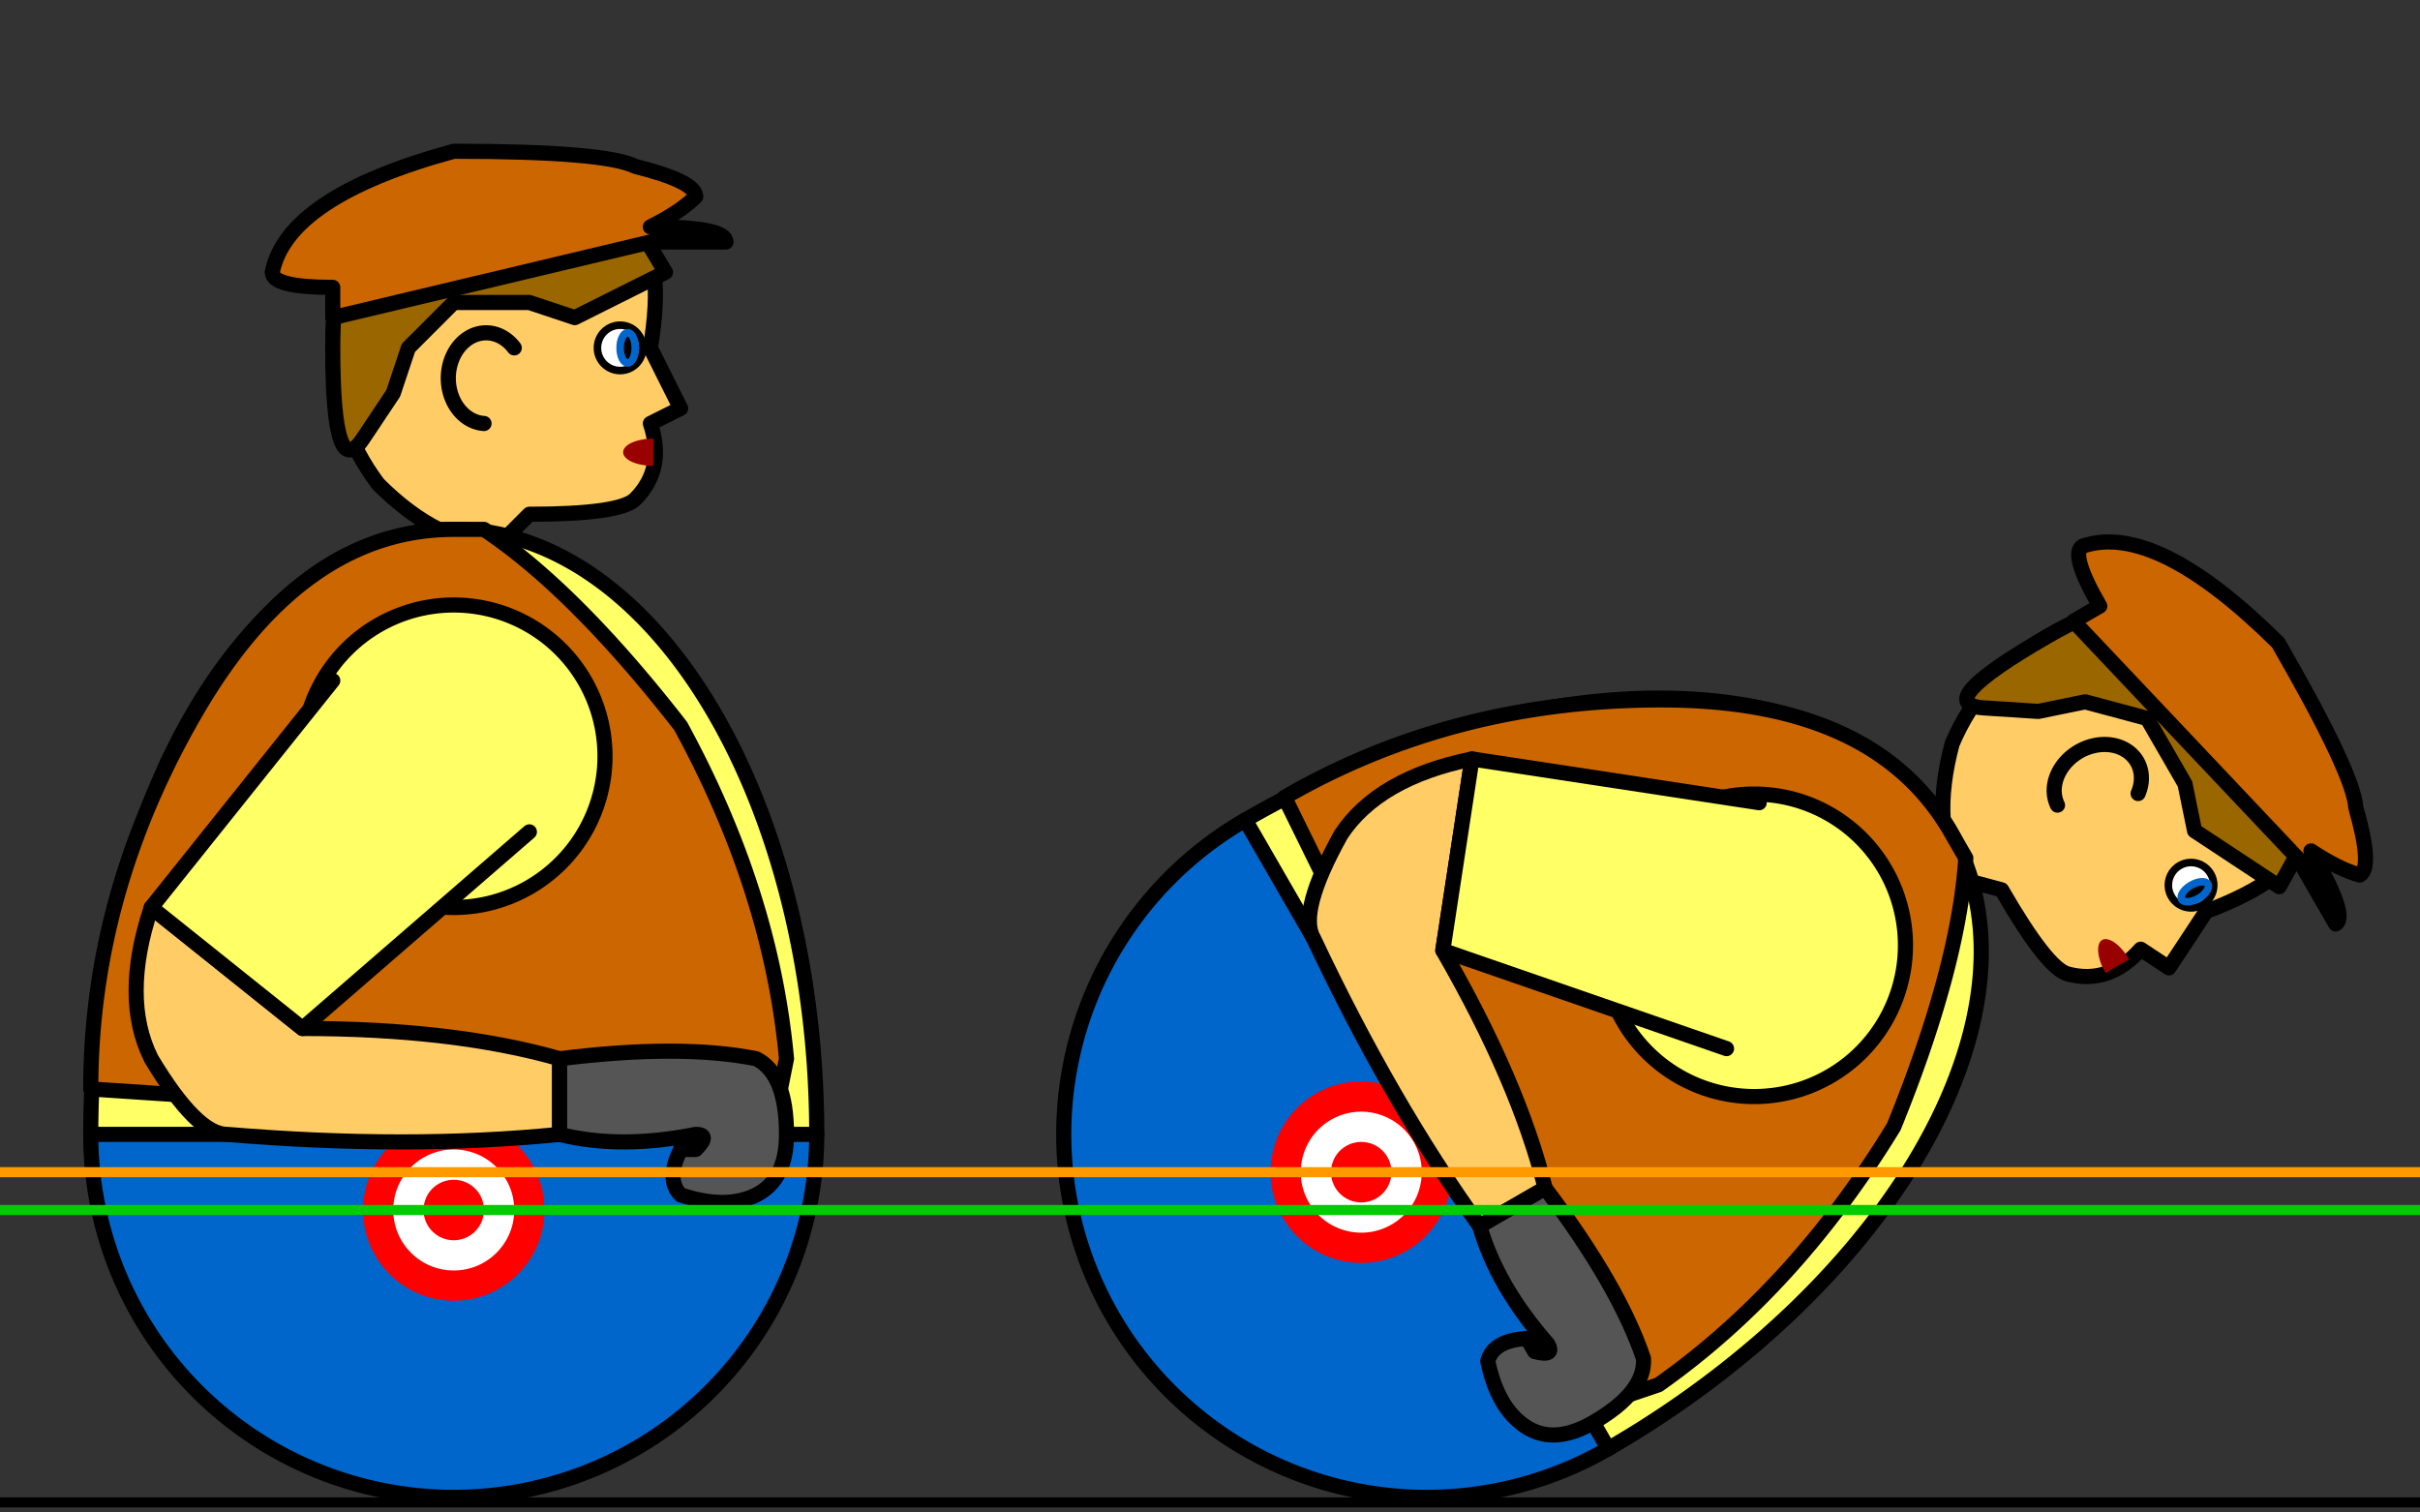
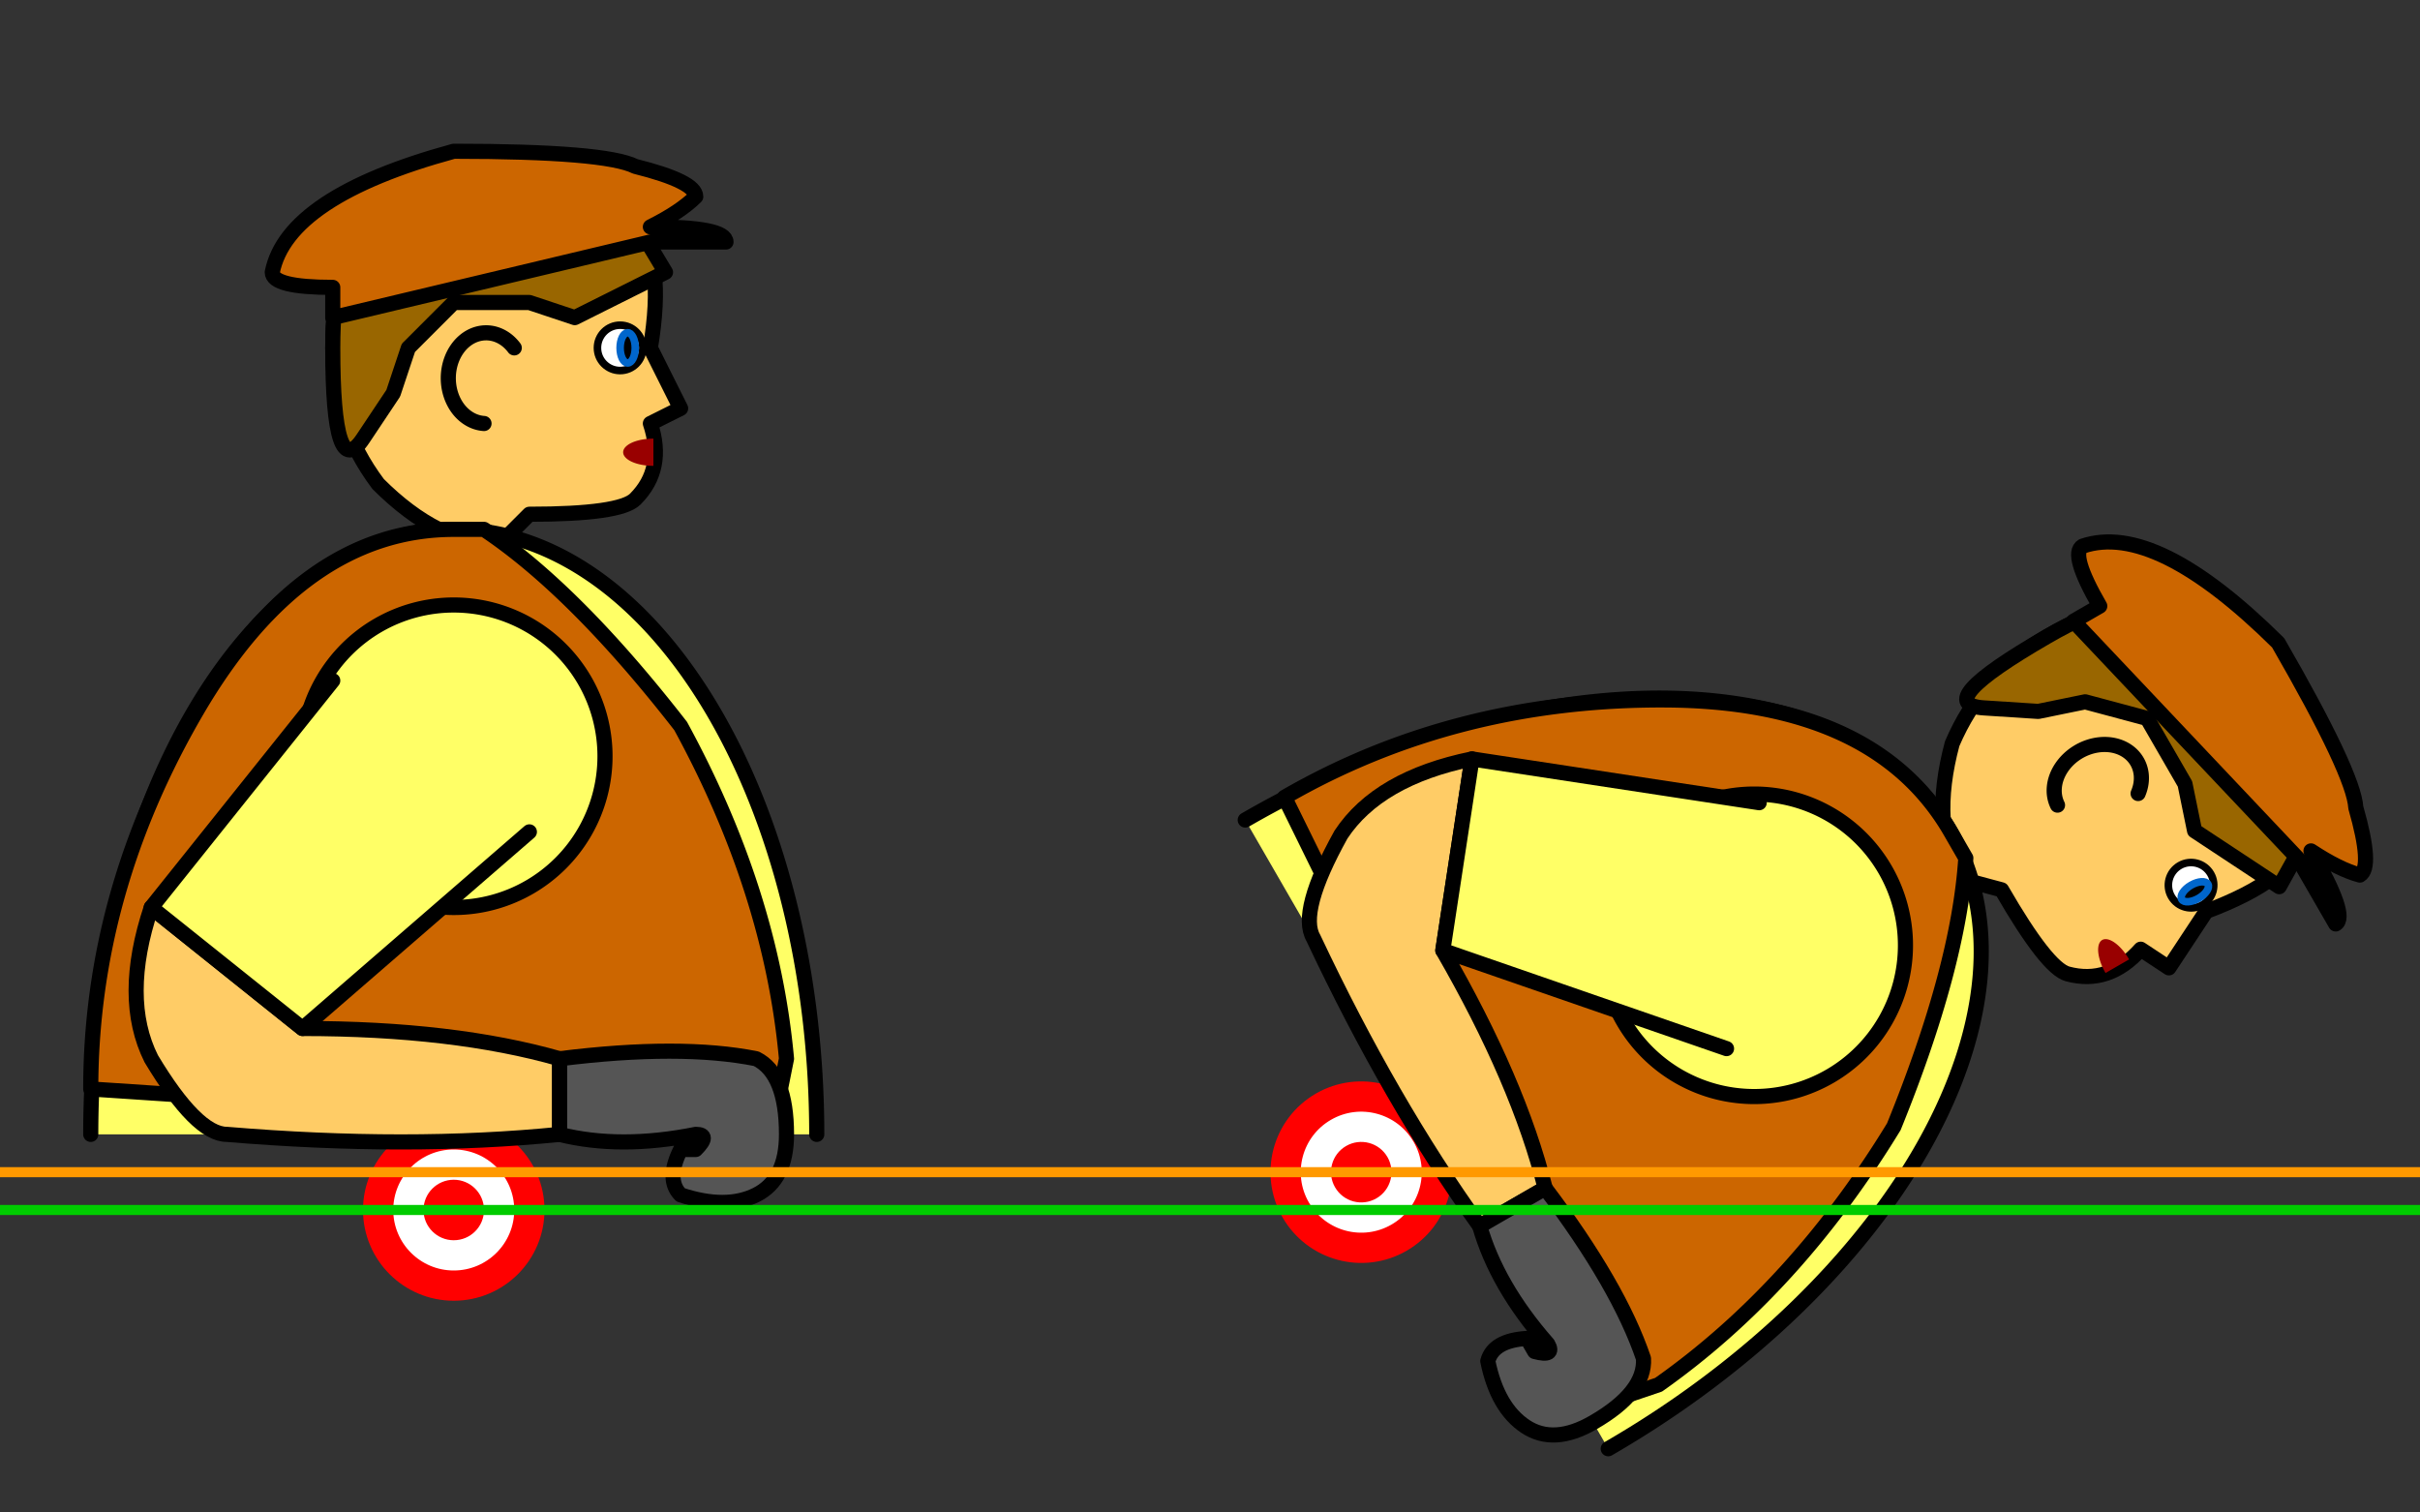
<svg xmlns="http://www.w3.org/2000/svg" xmlns:xlink="http://www.w3.org/1999/xlink" version="1.1" width="480" height="300">
  <rect width="100%" height="100%" fill="#333333" stroke="none" />
  <defs>
    <g id="Gus" stroke="black" stroke-linecap="round" stroke-linejoin="round">
      <path d="M49 35 q-2 -1 -4 -3 -3 -4 -3 -9 0 -6 3 -9 3 -3 7 -3 q6 0 10 4 2 2 1 8 l2 4 -2 1 q1 3 -1 5 -1 1 -7 1 l-2 2 Z" fill="#FFCC66" />
      <path d="M54 23 a2.5 3 0 1 0 -2 5" fill="none" />
      <path d="M61 13 l3 5 -6 3 -3 -1 -5 0 -3 3 -1 3 -2 3 q-2 3 -2 -6 0 -6 2 -9" fill="#996600" />
      <ellipse cx="61" cy="23" rx="1.5" ry="1.5" stroke-width="0.5px" fill="#FFFFFF" />
      <ellipse cx="61.5" cy="23" rx=".5" ry="1" stroke-width="0.5px" stroke="#0066CC" fill="#000000" />
      <path d="M42 21 l0 -2 q-4 0 -4 -1 1 -5 12 -8 10 0 12 1 4 1 4 2 -1 1 -3 2 q5 0 5 1 l-5 0 Z" fill="#cc6600" />
      <path d="M63.2 29 a2 .9 0 1 0 0 1.8" fill="#990000" stroke="none" />
-       <path d="M26 75 a24 24 0 0 0 48 0" fill="#0066CC" />
-       <path d="M26 75 a24 40 0 0 1 48 0 Z" fill="#FFFF66" />
+       <path d="M26 75 a24 40 0 0 1 48 0 " fill="#FFFF66" />
      <path d="M26 72 q0 -13 7 -25 7 -12 17 -12 l2 0 q6 4 13 13 6 11 7 22 l-1 5 Z M50 40 a10 10 0 0 0 0 20 a10 10 0 0 0 0 -20" fill="#CC6600" />
      <circle cx="50" cy="80" r="5" stroke-width="2px" stroke="red" fill="white" />
      <circle cx="50" cy="80" r="2" stroke="none" fill="red" />
      <path d="M30 60 l10 8 q10 0 17 2 l0 5q-10 1 -22 0 q-2 0 -5 -5 q-2 -4 0 -10" fill="#FFCC66" />
      <path d="M42 45 l-12 15 l10 8 l15 -13" fill="#FFFF66" />
      <path d="M57 70 q8 -1 13 0 2 1 2 5 0 3 -2 4 -2 1 -5 0 q-1 -1 0 -3 l1 0 q1 -1 0 -1 -5 1 -9 0 Z" fill="#555555" />
    </g>
  </defs>
  <use x="0" y="0" xlink:href="#Gus" stroke-width="1px" transform="scale(3) translate(-20)" />
  <use x="0" y="0" xlink:href="#Gus" stroke-width="1px" transform="translate(120 0) scale(3) translate(0 -2.5) rotate(60 50 80)" />
  <path d="M0 240 l600 0" stroke="#00CC00" stroke-width="2px" />
  <path d="M0 232.5 l600 0" stroke="#FF9900" stroke-width="2px" />
-   <path d="M0 298 l600 0" stroke="#000000" stroke-width="2px" />
</svg>